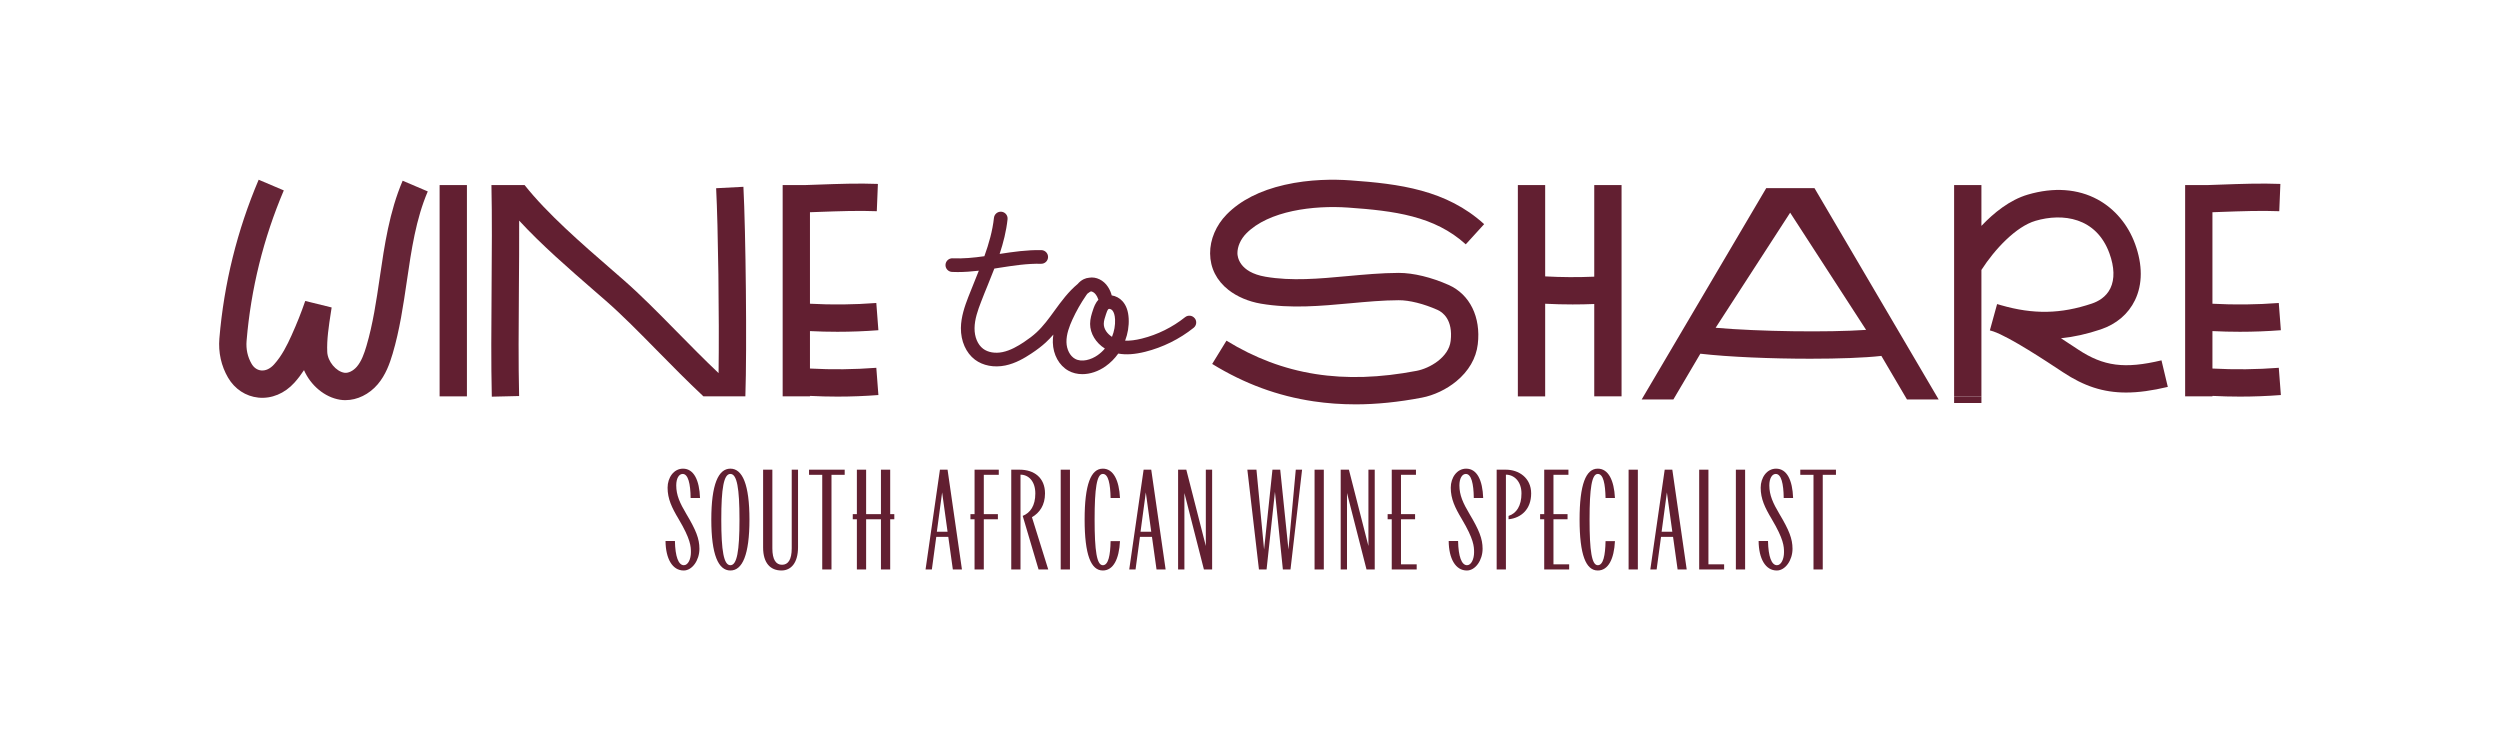
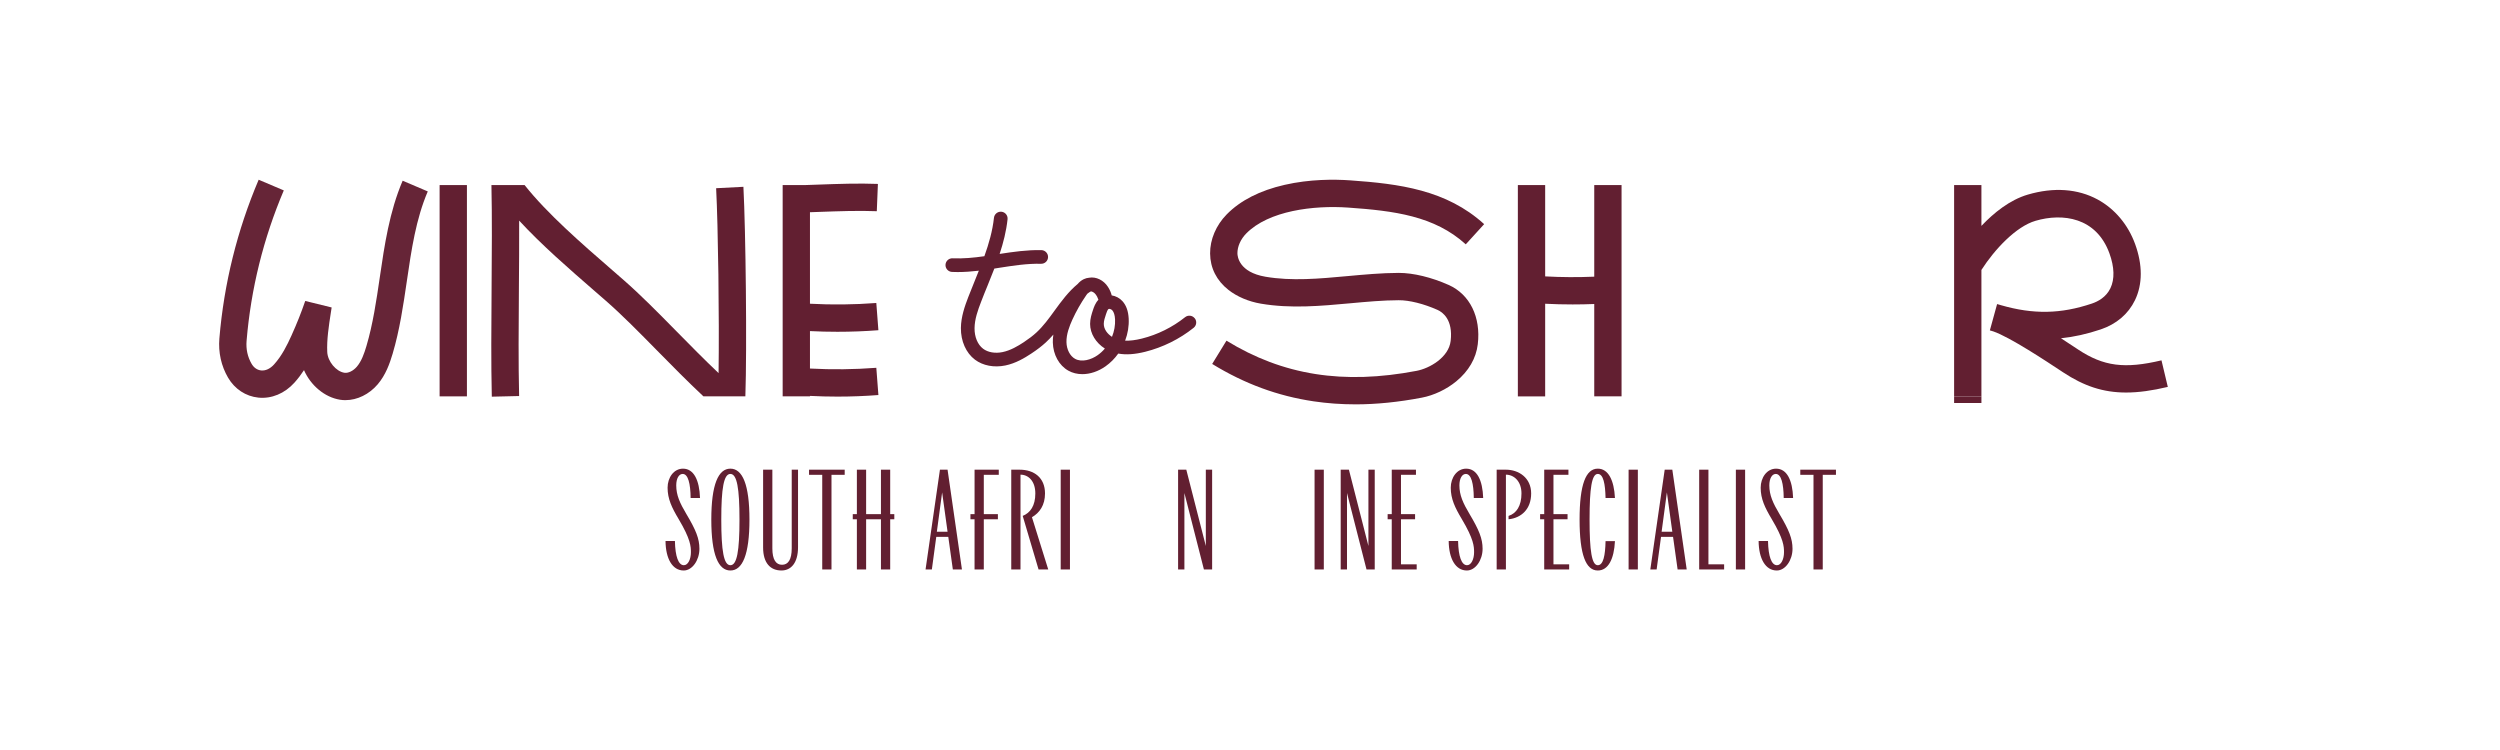
<svg xmlns="http://www.w3.org/2000/svg" viewBox="0 0 3119.42 936.08" height="936.08" width="3119.42" data-name="Layer 1" id="a">
  <defs>
    <style>
      .b {
        opacity: .97;
      }

      .c {
        fill: #621f31;
      }
    </style>
  </defs>
  <g>
    <path d="M830.42,675.04h11.72c.37,19.41,4.39,30.21,11.17,30.21,5.31,0,8.79-7.69,8.79-16.11,0-7.32-.37-16.3-15.38-41.56-8.42-14.1-13.73-25.09-13.73-39,0-12.63,7.69-23.8,19.23-23.8,13.55,0,20.51,14.47,21.24,36.62h-11.72c-.18-17.94-3.11-30.03-9.89-30.03-4.76,0-8.06,5.68-8.06,14.28,0,12.27,4.58,22.16,12.63,35.71,11.9,19.96,16.3,30.76,16.3,43.4,0,14.28-8.97,27.1-19.59,27.1-14.1,0-22.52-14.65-22.71-36.8Z" class="c" />
    <path d="M887.55,648.31c0-43.95,8.79-63.54,23.8-63.54s23.8,19.59,23.8,63.54-8.79,63.54-23.8,63.54-23.8-19.59-23.8-63.54ZM922.7,648.31c0-39.18-3.11-56.95-11.35-56.95s-11.35,17.76-11.35,56.95,3.11,56.95,11.35,56.95,11.35-17.76,11.35-56.95Z" class="c" />
    <path d="M952.18,683.1v-97.05h11.54v98.14c0,14.28,4.58,20.51,12.09,20.51s12.08-6.23,12.08-20.51v-98.14h7.87v96.68c0,19.78-8.79,29.11-20.69,29.11-13.55,0-22.89-8.97-22.89-28.75Z" class="c" />
    <path d="M1025.97,592.46h-16.48v-6.41h44.49v6.41h-16.48v118.1h-11.54v-118.1Z" class="c" />
    <path d="M1069.18,647.94h-5.13v-6.41h5.13v-55.48h11.54v55.48h18.49v-55.48h11.54v55.48h5.13v6.41h-5.13v62.62h-11.54v-62.62h-18.49v62.62h-11.54v-62.62Z" class="c" />
    <path d="M1172.82,586.05h9.52l17.94,124.51h-11.35l-5.68-40.65h-15.01l-5.49,40.65h-7.87l17.95-124.51ZM1182.34,663.5l-6.78-49.07-6.59,49.07h13.37Z" class="c" />
    <path d="M1216.03,647.94h-5.13v-6.41h5.13v-55.48h30.21v6.41h-18.68v49.07h17.58v6.41h-17.58v62.62h-11.54v-62.62Z" class="c" />
    <path d="M1261.81,586.05h10.44c18.13,0,31.68,10.07,31.68,29.66,0,14.65-6.77,24.17-16.3,29.66l20.33,65.19h-12.09l-19.78-66.83c9.52-3.85,15.75-12.63,15.75-28.02s-8.61-23.44-18.49-23.44v118.29h-11.54v-124.51Z" class="c" />
    <path d="M1323.51,586.05h11.54v124.51h-11.54v-124.51Z" class="c" />
-     <path d="M1353.36,648.31c0-43.95,7.87-63.54,22.71-63.54,13.18,0,20.33,14.47,21.42,36.62h-11.72c-.37-17.58-2.75-30.03-9.7-30.03-7.51,0-10.25,17.76-10.25,56.95s2.75,56.95,10.25,56.95c6.96,0,9.34-12.45,9.7-30.03h11.72c-1.1,22.16-8.24,36.62-21.42,36.62-14.83,0-22.71-19.59-22.71-63.54Z" class="c" />
-     <path d="M1426.96,586.05h9.52l17.95,124.51h-11.35l-5.68-40.65h-15.01l-5.49,40.65h-7.87l17.94-124.51ZM1436.48,663.5l-6.77-49.07-6.59,49.07h13.37Z" class="c" />
    <path d="M1469.99,586.05h10.25l24.35,95.21v-95.21h7.87v124.51h-10.25l-24.35-95.4v95.4h-7.87v-124.51Z" class="c" />
-     <path d="M1556.41,586.05h11.35l9.52,99.61,10.44-99.61h9.7l10.25,99.61,9.16-99.61h7.87l-14.46,124.51h-9.52l-9.89-96.86-10.44,96.86h-9.52l-14.47-124.51Z" class="c" />
    <path d="M1640.27,586.05h11.54v124.51h-11.54v-124.51Z" class="c" />
    <path d="M1672.87,586.05h10.25l24.35,95.21v-95.21h7.87v124.51h-10.25l-24.35-95.4v95.4h-7.87v-124.51Z" class="c" />
    <path d="M1736.58,647.94h-5.13v-6.41h5.13v-55.48h30.21v6.41h-18.68v49.07h17.58v6.41h-17.58v56.21h19.59v6.41h-31.13v-62.62Z" class="c" />
    <path d="M1807.63,675.04h11.72c.37,19.41,4.39,30.21,11.17,30.21,5.31,0,8.79-7.69,8.79-16.11,0-7.32-.37-16.3-15.38-41.56-8.42-14.1-13.73-25.09-13.73-39,0-12.63,7.69-23.8,19.23-23.8,13.55,0,20.51,14.47,21.24,36.62h-11.72c-.18-17.94-3.11-30.03-9.89-30.03-4.76,0-8.06,5.68-8.06,14.28,0,12.27,4.58,22.16,12.63,35.71,11.9,19.96,16.3,30.76,16.3,43.4,0,14.28-8.97,27.1-19.59,27.1-14.1,0-22.52-14.65-22.71-36.8Z" class="c" />
    <path d="M1867.5,586.05h11.54c15.93,0,31.49,10.07,31.49,29.66s-12.27,30.58-28.2,32.23v-4.21c9.89-3.11,16.11-12.63,16.11-28.02s-9.52-23.44-19.41-23.44v118.29h-11.54v-124.51Z" class="c" />
    <path d="M1926.83,647.94h-5.13v-6.41h5.13v-55.48h30.21v6.41h-18.68v49.07h17.58v6.41h-17.58v56.21h19.59v6.41h-31.13v-62.62Z" class="c" />
    <path d="M1970.95,648.31c0-43.95,7.87-63.54,22.71-63.54,13.18,0,20.33,14.47,21.42,36.62h-11.72c-.37-17.58-2.75-30.03-9.7-30.03-7.51,0-10.25,17.76-10.25,56.95s2.75,56.95,10.25,56.95c6.96,0,9.34-12.45,9.7-30.03h11.72c-1.1,22.16-8.24,36.62-21.42,36.62-14.83,0-22.71-19.59-22.71-63.54Z" class="c" />
    <path d="M2032.11,586.05h11.54v124.51h-11.54v-124.51Z" class="c" />
    <path d="M2077.15,586.05h9.52l17.95,124.51h-11.35l-5.68-40.65h-15.01l-5.49,40.65h-7.87l17.94-124.51ZM2086.67,663.5l-6.77-49.07-6.59,49.07h13.37Z" class="c" />
    <path d="M2120.18,586.05h11.54v118.1h19.59v6.41h-31.13v-124.51Z" class="c" />
    <path d="M2165.96,586.05h11.54v124.51h-11.54v-124.51Z" class="c" />
    <path d="M2194.34,675.04h11.72c.37,19.41,4.39,30.21,11.17,30.21,5.31,0,8.79-7.69,8.79-16.11,0-7.32-.37-16.3-15.38-41.56-8.42-14.1-13.73-25.09-13.73-39,0-12.63,7.69-23.8,19.23-23.8,13.55,0,20.51,14.47,21.24,36.62h-11.72c-.18-17.94-3.11-30.03-9.89-30.03-4.76,0-8.06,5.68-8.06,14.28,0,12.27,4.58,22.16,12.63,35.71,11.9,19.96,16.3,30.76,16.3,43.4,0,14.28-8.97,27.1-19.59,27.1-14.1,0-22.52-14.65-22.71-36.8Z" class="c" />
    <path d="M2262.82,592.46h-16.48v-6.41h44.5v6.41h-16.48v118.1h-11.54v-118.1Z" class="c" />
  </g>
  <g>
    <g class="b">
      <path d="M431.11,499.31c-2.27,0-4.53-.17-6.76-.53-19.44-3.08-36.79-18.09-45.03-36.93-3.49,5.35-7.42,10.6-11.96,15.64-12.18,13.53-28.57,20.33-44.98,18.64-15.74-1.62-29.53-10.7-37.83-24.92-8.52-14.61-12.27-31.51-10.82-48.86,5.71-68.34,22.2-134.99,49.03-198.1l31.36,13.33c-25.4,59.76-41.03,122.88-46.43,187.6-.88,10.49,1.24,20.19,6.29,28.85,2.79,4.78,7.01,7.69,11.87,8.19,5.54.57,11.28-2.11,16.17-7.54,9.63-10.7,16.15-23.73,21.77-36.22,6.82-15.17,11.93-28.01,17.08-42.94l32.96,8.11c-.32,2.1-.64,4.2-.97,6.3-2.58,16.71-5.25,34-4.52,49.36.55,11.62,10.93,24.16,21.34,25.82,4.83.77,11.13-2.32,15.68-7.67,5.76-6.78,9.12-16.36,11.89-25.71,8.13-27.47,12.47-57.08,16.66-85.72,5.88-40.15,11.96-81.68,28.51-120.52l31.35,13.36c-14.83,34.78-20.32,72.33-26.14,112.09-4.36,29.82-8.88,60.65-17.7,90.45-3.65,12.32-8.71,26.49-18.6,38.12-10.68,12.56-25.61,19.78-40.22,19.78Z" class="c" />
    </g>
    <rect height="263.64" width="34.08" y="230.93" x="548.53" class="c" />
    <path d="M2023.33,230.93v263.64h-34.08v-115.24c-8.97.37-17.98.54-26.96.54-11.43,0-22.88-.28-34.28-.87v115.57h-34.08V230.93h34.08v113.94c20.38,1.11,40.85,1.22,61.24.35v-114.29h34.08Z" class="c" />
    <g>
      <path d="M2704.94,482.76c-19.47,4.63-36.48,7.03-52.07,7.03-28.74,0-52.71-8.11-78.61-25.23l-1.38-.91c-19.85-13.13-64.85-42.9-85.67-50.12-1.45-.41-2.88-.84-4.33-1.28l9.04-32.84c1.56.38,3.21.87,4.93,1.43,40.44,11.64,74.58,10.98,113.37-2.07,7.55-2.54,17.69-7.91,23.07-19.08,5.45-11.32,5.03-26.38-1.21-43.55-16.4-45.08-58.4-50.54-92.25-40.61-24.18,7.1-50.73,35.24-67.48,61.3v157.74h-34.08V230.93h34.08v50.93c15.39-16.24,35.34-32.42,57.88-39.03,32.28-9.49,62.45-7.34,87.23,6.16,21.3,11.62,37.86,31.32,46.65,55.48,9.46,26,9.41,50.21-.11,70-8.33,17.3-23.17,29.96-42.91,36.59-16.86,5.67-33.18,9.34-49.46,11.02,6.74,4.36,13.46,8.79,20.06,13.15l1.36.91c31.76,21,58.01,24.41,103.98,13.48l7.9,33.14Z" class="c" />
      <rect height="8.29" width="34.08" y="494.56" x="2438.28" class="c" />
    </g>
    <path d="M930.04,494.56h-52.33c-19.95-18.69-39.03-38.08-57.66-57.01-22.59-22.96-43.92-44.64-64.27-62.41-4.56-3.99-9.26-8.07-14.06-12.23-31.49-27.36-65.94-57.25-93.93-87.63.1,27.82-.11,56.9-.33,85.38-.34,45.64-.7,92.82.28,133.49l-16.74.4-17.34.41c0-.14,0-.27-.01-.41-.97-41.11-.61-88.41-.27-134.14.33-44.15.67-89.73-.18-129.49h41.38c28.17,35.64,71.1,72.91,109.49,106.24,4.81,4.19,9.54,8.29,14.13,12.3,21.31,18.62,43.08,40.75,66.14,64.18,16.98,17.25,34.35,34.92,52.27,51.9.98-68.71-.57-183.07-3.05-230.69l34.04-1.77c2.88,55.38,4.52,200.28,2.44,261.47Z" class="c" />
    <path d="M1691.04,504.53c-17.74,0-34.98-1.26-51.89-3.76-44.91-6.66-86.33-21.92-126.63-46.66l17.83-29.04c70.38,43.2,145.8,55.16,237.36,37.63,16.13-3.09,39.93-16.68,42.37-37.23,3.19-27.01-10.38-36.13-16.36-38.79-17.11-7.62-35.23-12.17-48.5-12.08-19.82.08-39.67,1.91-60.69,3.84-36.37,3.35-73.98,6.81-111.26.45-15.32-2.62-29.67-8.71-40.42-17.15-14.84-11.66-22.76-27.36-22.91-45.41-.15-17.47,7.41-35.28,20.75-48.85,17.08-17.39,41.37-29.78,72.2-36.83,31.46-7.2,61.85-7.02,81.8-5.62,61.23,4.33,120.09,11.77,167.19,54.64l-22.94,25.2c-39.08-35.57-89.54-41.81-146.65-45.85-43.18-3.05-99.28,3.84-127.28,32.33-6.95,7.07-11.05,16.3-10.98,24.68.03,3.89,1.87,23.6,34.99,29.26,32.87,5.61,66.64,2.5,102.4-.79,20.83-1.92,42.36-3.9,63.68-3.99.12,0,.24,0,.36,0,18.06,0,40.68,5.47,62.15,15.03,26.42,11.77,40.34,40.09,36.34,73.93-2.08,17.59-11.38,33.62-26.9,46.37-12.23,10.04-27.86,17.45-42.9,20.33-29.16,5.58-56.67,8.37-83.08,8.37Z" class="c" />
-     <path d="M2843.4,458.93l2.6,33.98c-16.95,1.31-34.04,1.96-51.1,1.96-11.43,0-22.88-.3-34.28-.88v.58h-34.08V230.93h27.77c5.37-.17,10.82-.37,16.44-.57,24.98-.91,50.79-1.83,74.63-.87l-1.38,34.05c-22.53-.91-47.7-.01-72.03.87-3.76.14-7.55.27-11.36.41v114.16c27.55,1.49,55.32,1.18,82.78-.92l2.6,33.98c-16.95,1.29-34.04,1.95-51.1,1.95-11.43,0-22.88-.28-34.28-.87v46.73c27.55,1.49,55.32,1.18,82.78-.92Z" class="c" />
    <path d="M1093.44,458.93l2.6,33.98c-16.95,1.31-34.04,1.96-51.1,1.96-11.43,0-22.88-.3-34.28-.88v.58h-34.08V230.93h27.77c5.37-.17,10.82-.37,16.44-.57,24.98-.91,50.79-1.83,74.63-.87l-1.38,34.05c-22.53-.91-47.7-.01-72.03.87-3.76.14-7.55.27-11.36.41v114.16c27.55,1.49,55.32,1.18,82.78-.92l2.6,33.98c-16.95,1.29-34.04,1.95-51.1,1.95-11.43,0-22.88-.28-34.28-.87v46.73c27.56,1.49,55.34,1.18,82.78-.92Z" class="c" />
-     <path d="M2264.07,234.77h-60.23l-155.39,263.63h39.56l33.62-57.05c35.31,4.09,88.85,6.26,137.35,6.26,35.06,0,67.52-1.14,88.55-3.51l31.91,54.3h39.52l-154.89-263.63ZM2140.7,409l93-143.62,94.75,146.24c-47.63,3.27-133.56,2.09-187.75-2.63Z" class="c" />
    <path d="M1490.69,397.11c-2.93-3.7-8.3-4.27-11.96-1.34-15.75,12.57-34.38,21.81-53.91,26.69-8.06,1.99-14.89,2.85-20.91,2.6,3.34-8.79,4.92-18.19,4.44-27.51-.49-9.24-2.97-16.32-7.61-21.57-3.62-4.11-8.55-6.63-13.59-7.41-.86-3.38-2.16-6.67-4.68-10.62-5.41-8.38-14.77-12.94-23.4-11.43-2.28.2-4.6.77-6.79,1.83-3.21,1.55-5.66,3.74-7.65,6.06-11.56,9.56-20.26,21.52-28.73,33.12-7.24,10.01-14.12,19.45-22.58,27.26-4.31,3.99-9.36,7.85-15.91,12.21-7.08,4.68-16.48,10.29-26.45,12.33-9.2,1.91-18.23.37-24.21-4.15-6.84-5.13-10.86-14.77-10.74-25.72.12-11.15,4.07-22.3,8.1-32.71,2.6-6.88,5.45-13.83,8.22-20.59,2.81-6.96,5.66-13.96,8.38-21.04,1.99-.33,3.95-.61,5.94-.94,18.02-2.81,35.07-5.45,52.37-5.05,4.72.12,8.63-3.62,8.71-8.34.12-4.68-3.62-8.59-8.34-8.71-17.66-.37-35.16,2.16-52.08,4.76,4.64-14,8.3-28.4,9.89-43.29.49-4.68-2.89-8.87-7.57-9.36s-8.87,2.89-9.4,7.57c-1.75,16.23-6.31,32.23-11.96,47.93-13.43,1.91-26.45,3.17-39.63,2.6-4.68-.2-8.67,3.42-8.87,8.14-.2,4.68,3.46,8.67,8.14,8.87,2.36.12,4.72.16,7.08.16,8.87,0,17.66-.69,26.37-1.71-1.59,4.03-3.17,7.98-4.8,11.96-2.77,6.84-5.66,13.87-8.34,20.87-4.39,11.39-9.07,24.7-9.24,38.65-.16,16.36,6.39,31.17,17.54,39.55,9.97,7.49,23.8,10.13,37.92,7.24,12.82-2.64,24.01-9.32,32.35-14.85,7.36-4.84,13.1-9.28,18.11-13.87,3.38-3.09,6.47-6.39,9.44-9.81-.49,3.21-.73,6.51-.65,9.85.37,15.22,7.81,28.69,19.37,35.16,5.21,2.93,11.19,4.35,17.46,4.35,9.56,0,19.82-3.34,28.93-9.77,6.14-4.35,11.52-9.77,15.87-15.91,9.72,1.75,20.63,1.02,33.65-2.24,21.89-5.49,42.8-15.83,60.42-29.91,3.7-2.93,4.27-8.3,1.34-11.96ZM1369.56,443.21c-7.97,5.62-19.77,9.2-28.2,4.48-6.27-3.5-10.46-11.64-10.66-20.71-.24-10.05,3.83-20.3,7.36-28.12,4.84-10.58,10.62-20.75,17.21-30.31.41-.57.85-1.26,1.38-1.95.37-.28.73-.53,1.06-.81,1.1-.81,2.4-1.79,3.54-2.24,1.75.2,3.99,1.46,5.45,3.26,1.95,2.44,2.97,4.44,3.87,7.24-3.91,4.07-5.61,9.28-6.75,12.65-1.71,5.13-3.62,10.95-3.62,17.46,0,12.08,7.24,23.72,18.43,30.76-2.64,3.13-5.7,5.94-9.07,8.3ZM1387.51,420.3c-5.66-3.62-10.25-9.48-10.25-16.19,0-3.7,1.38-7.93,2.77-12.04.65-1.99,1.87-5.66,3.17-6.51.2-.12.49-.16.81-.16,1.1,0,2.81.61,3.95,1.87,1.95,2.24,3.09,5.98,3.38,11.19.37,7.45-1.02,14.93-3.82,21.85Z" class="c" />
  </g>
</svg>